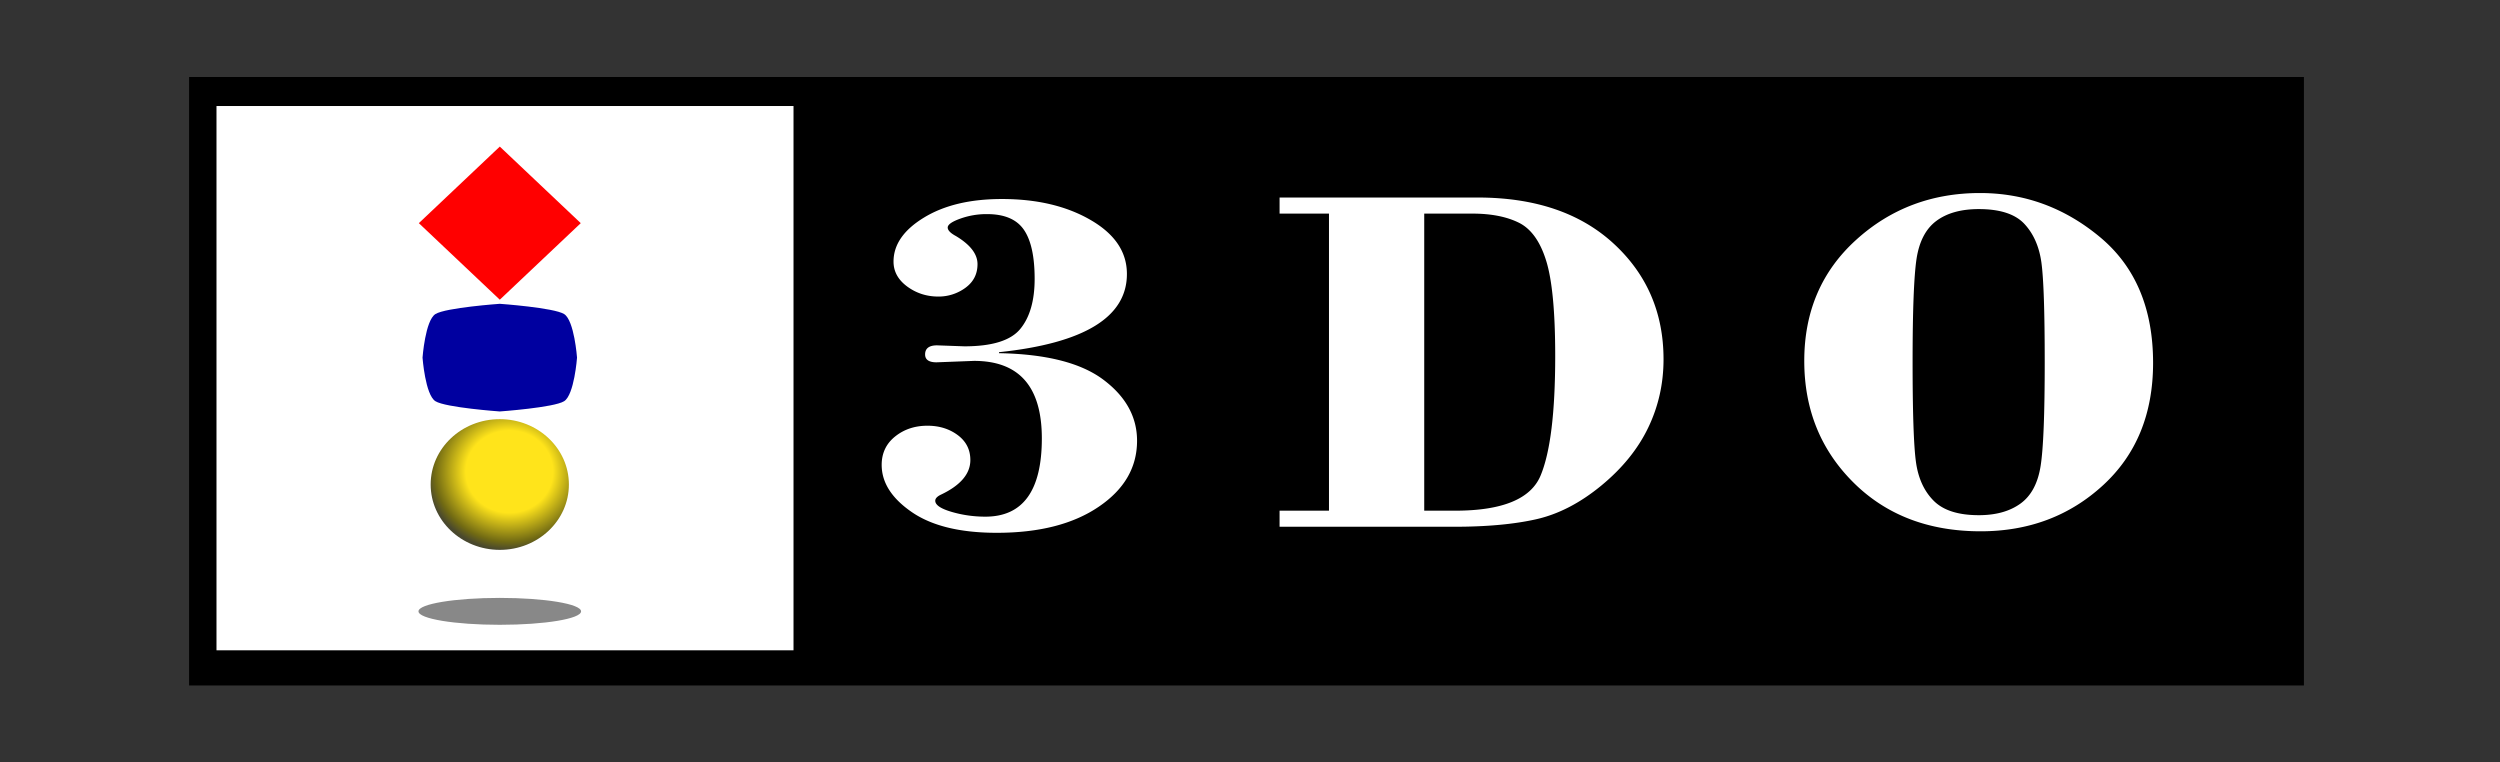
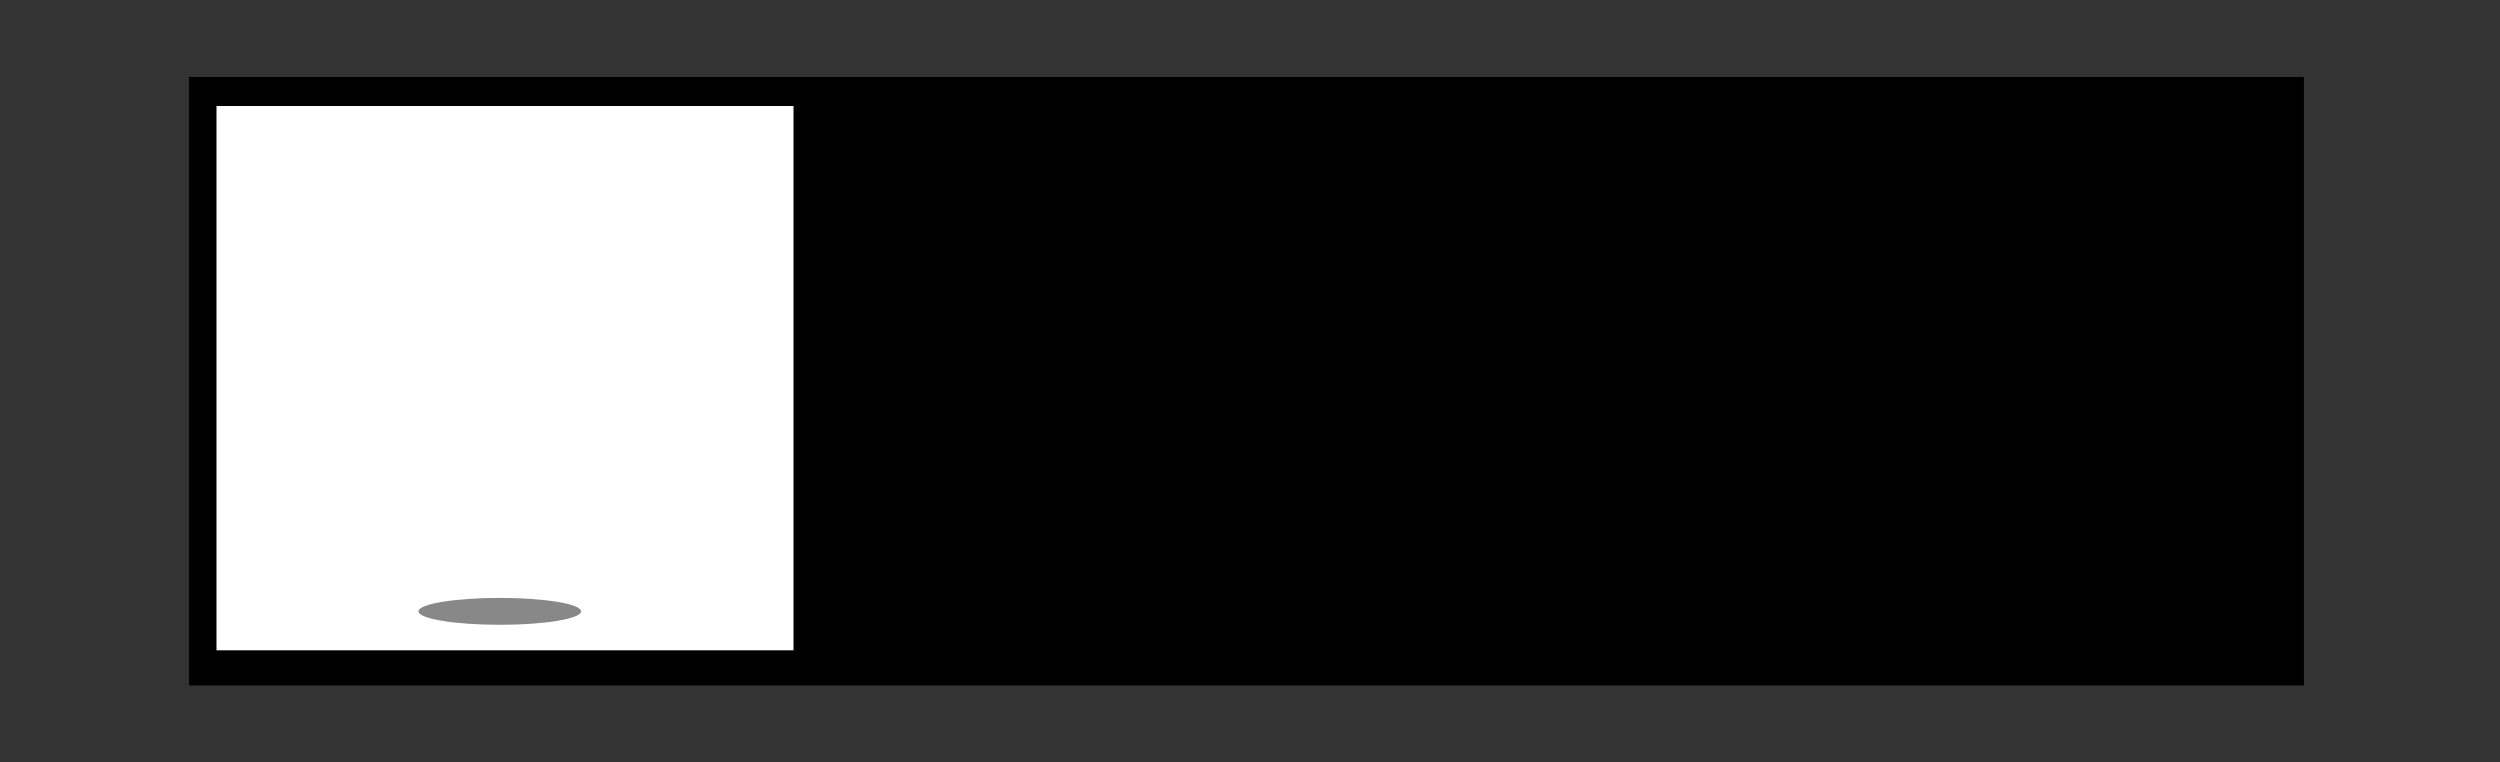
<svg xmlns="http://www.w3.org/2000/svg" width="270" height="82.35" viewBox="3 136.909 270 82.35" xml:space="preserve">
  <rect x="3" y="136.909" width="270" height="82.35" fill="#333333" stroke="none" />
  <path style="stroke-width:.822" d="M23.42 145.228h228.403v65.711H23.42z" />
  <path style="fill:#fff;stroke-width:.822" d="M26.381 148.359h62.318v58.783H26.381z" />
  <path d="M48.195 202.936c0-.803 3.93-1.454 8.781-1.454 4.85 0 8.78.651 8.78 1.454 0 .803-3.93 1.452-8.78 1.452s-8.78-.65-8.78-1.452z" style="fill:#888;stroke-width:.822" />
-   <path d="M110.895 174.946v.107c5.088.09 8.845 1.044 11.268 2.863 2.425 1.818 3.639 4.018 3.639 6.597 0 2.878-1.378 5.255-4.141 7.126-2.757 1.876-6.431 2.813-11.01 2.813-3.958 0-7.016-.749-9.181-2.24-2.166-1.49-3.249-3.186-3.249-5.095 0-1.266.485-2.293 1.456-3.07.97-.776 2.135-1.16 3.49-1.16 1.272 0 2.366.341 3.271 1.015.911.681 1.36 1.579 1.36 2.69 0 1.484-1.053 2.728-3.164 3.733-.413.195-.626.418-.626.664 0 .458.59.859 1.78 1.207 1.183.345 2.39.513 3.631.513 4.065 0 6.1-2.818 6.1-8.454 0-5.58-2.445-8.37-7.324-8.37l-4.053.155c-.816 0-1.23-.283-1.23-.852 0-.652.432-.981 1.29-.981l2.95.106c3.012 0 5.028-.631 6.053-1.898 1.027-1.261 1.537-3.058 1.537-5.39 0-2.4-.385-4.17-1.16-5.297-.775-1.133-2.106-1.695-3.987-1.695a8.357 8.357 0 0 0-2.887.49c-.9.324-1.355.642-1.355.96 0 .294.297.603.888.92 1.549.932 2.33 1.943 2.33 3.03 0 1.072-.431 1.919-1.301 2.556a4.88 4.88 0 0 1-2.935.948c-1.254 0-2.373-.363-3.354-1.081-.983-.726-1.48-1.618-1.48-2.696 0-1.83 1.095-3.415 3.283-4.749 2.189-1.339 4.992-2.008 8.424-2.008 3.792 0 6.987.758 9.588 2.271 2.609 1.512 3.91 3.447 3.91 5.82.008 4.664-4.601 7.484-13.81 8.452zM156.817 159.978v32.085h3.331c5.094 0 8.17-1.261 9.229-3.778 1.059-2.522 1.586-6.83 1.586-12.928 0-4.771-.327-8.203-.976-10.286-.645-2.085-1.633-3.458-2.952-4.11-1.32-.654-2.999-.983-5.028-.983h-5.19zm-10.287 32.085v-32.085h-5.335v-1.737h21.378c6.183 0 11.08 1.652 14.683 4.961 3.602 3.305 5.406 7.478 5.406 12.517 0 2.61-.548 5.072-1.65 7.365-1.1 2.299-2.792 4.392-5.075 6.271-2.284 1.88-4.626 3.091-7.028 3.633-2.403.541-5.348.81-8.851.81h-18.864v-1.735zM223.83 176.036c0-5.445-.12-9.034-.356-10.762-.24-1.737-.857-3.131-1.85-4.193-.994-1.059-2.632-1.59-4.911-1.59-1.921 0-3.454.43-4.597 1.285-1.143.858-1.85 2.231-2.135 4.123-.278 1.89-.42 5.586-.42 11.082 0 5.44.119 9.045.36 10.803.238 1.758.877 3.16 1.913 4.203 1.036 1.044 2.662 1.562 4.88 1.562 1.84 0 3.342-.417 4.502-1.256 1.16-.842 1.886-2.204 2.177-4.096.295-1.893.438-5.614.438-11.16zm-25.969-.15c0-5.319 1.856-9.67 5.586-13.058 3.719-3.38 8.187-5.071 13.391-5.071 4.835 0 9.158 1.59 12.973 4.77 3.818 3.182 5.722 7.707 5.722 13.572 0 5.498-1.798 9.905-5.408 13.22-3.609 3.312-8.016 4.97-13.221 4.97-5.625 0-10.21-1.764-13.741-5.278-3.533-3.517-5.302-7.89-5.302-13.125z" style="fill:#fff;stroke-width:.822" />
  <radialGradient id="a" cx="49.887" cy="-77.316" r="10.654" gradientTransform="matrix(.846 0 0 -.798 15.807 126.15)" gradientUnits="userSpaceOnUse">
    <stop offset=".522" style="stop-color:#ffe41b" />
    <stop offset=".893" style="stop-color:#716a13" />
    <stop offset="1" style="stop-color:#49482e" />
  </radialGradient>
-   <path d="M49.512 189.235c0-3.9 3.34-7.058 7.464-7.058 4.123 0 7.464 3.159 7.464 7.058 0 3.898-3.342 7.06-7.464 7.06-4.124-.002-7.464-3.162-7.464-7.06z" style="fill:url(#a);stroke-width:.822" />
-   <path d="M50.024 170.828c-1.098.691-1.39 4.705-1.39 4.705s.292 4.014 1.39 4.705c1.097.692 6.952 1.108 6.952 1.108s5.855-.416 6.951-1.108c1.099-.691 1.392-4.705 1.392-4.705s-.292-4.014-1.392-4.705c-1.096-.692-6.951-1.108-6.951-1.108s-5.855.416-6.952 1.108z" style="fill:#0000a0;stroke-width:.822" />
-   <path transform="matrix(.846 0 0 .798 20.882 35.982)" style="fill:red" d="m32.332 156.676 10.335-10.363 10.335 10.363-10.335 10.36z" />
</svg>